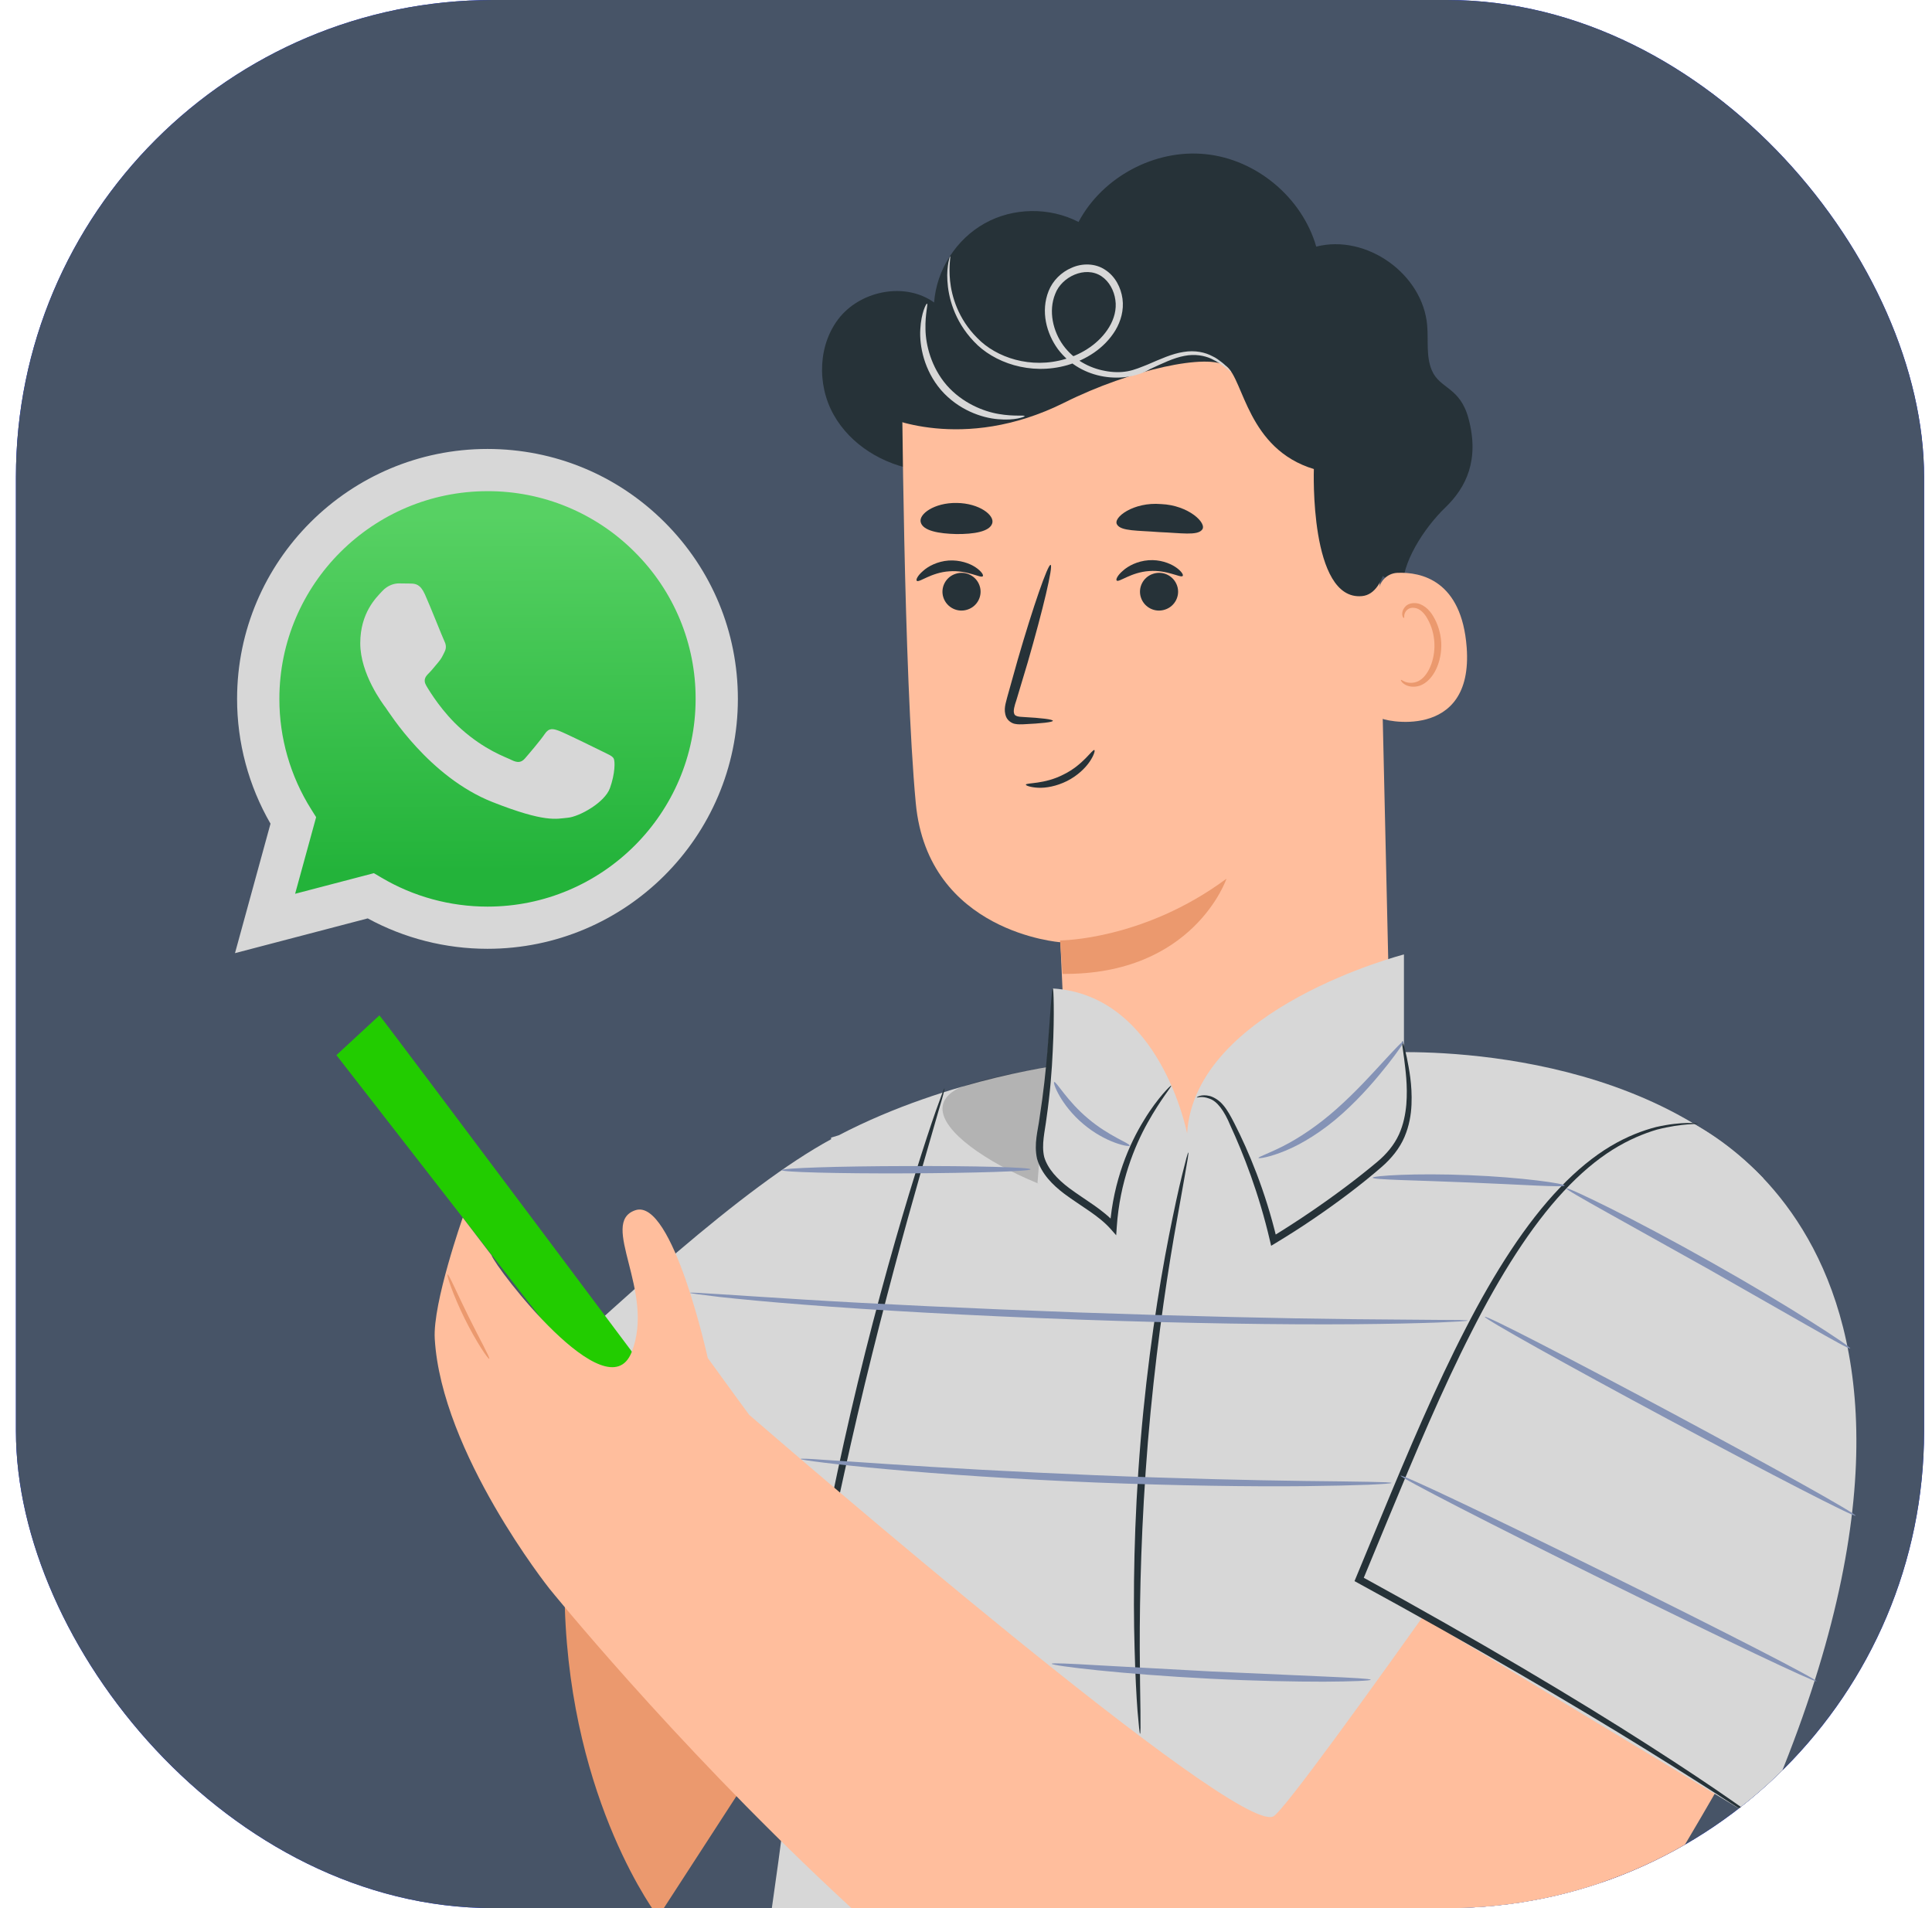
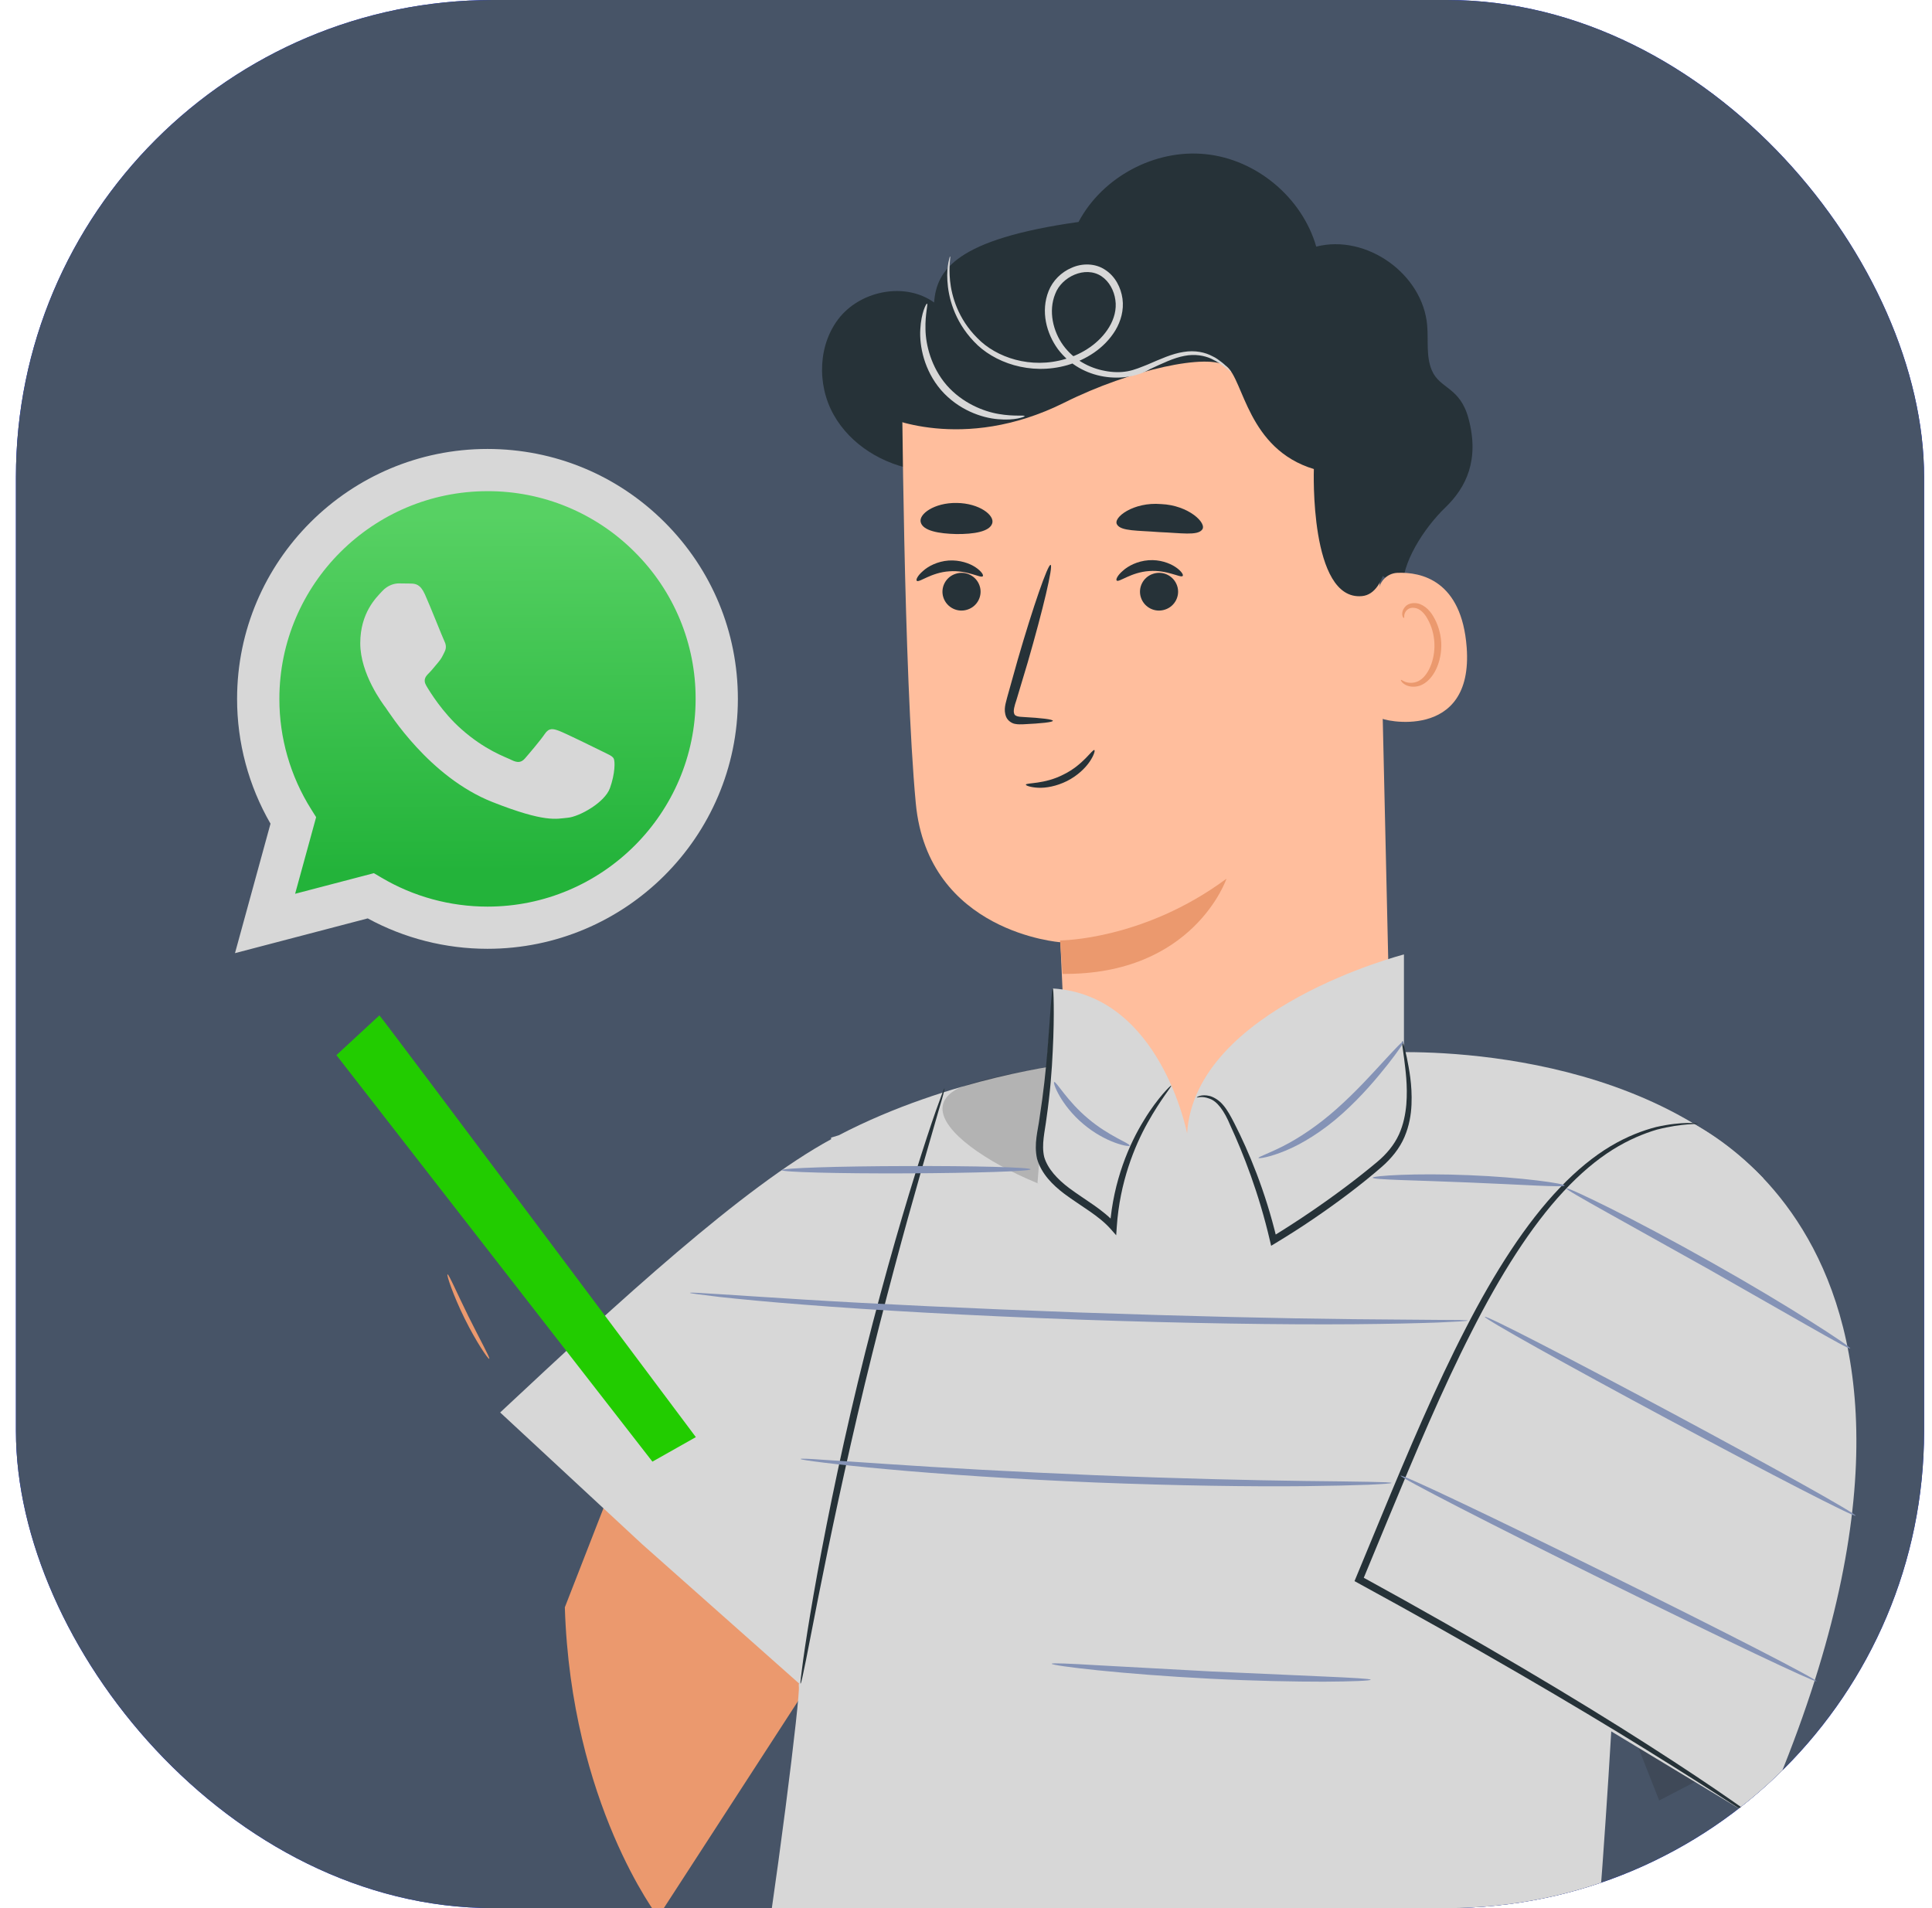
<svg xmlns="http://www.w3.org/2000/svg" width="81" height="80" viewBox="0 0 81 80" fill="none">
  <g clip-path="url(#clip0_15746_5303)">
    <rect x="0.668" width="80" height="80" rx="20" fill="#0019FF" />
    <rect x="-0.998" width="83" height="81" fill="#475467" />
-     <path d="M58.814 24.711C58.738 23.63 59.701 22.144 60.587 21.287C61.48 20.43 62.032 19.273 61.568 17.546C61.21 16.213 60.364 16.313 60.03 15.526C59.783 14.944 59.889 14.281 59.836 13.652C59.66 11.491 57.287 9.8 55.184 10.34C54.591 8.284 52.677 6.681 50.551 6.464C48.425 6.241 46.222 7.415 45.218 9.306C44.003 8.678 42.476 8.696 41.283 9.365C40.091 10.029 39.263 11.315 39.163 12.683C37.983 11.832 36.168 12.161 35.228 13.276C34.295 14.398 34.236 16.107 34.947 17.381C35.657 18.656 37.032 19.484 38.476 19.707C39.921 19.93 41.407 19.59 42.716 18.938C44.02 18.286 45.16 17.34 46.193 16.313" fill="#263238" />
+     <path d="M58.814 24.711C58.738 23.63 59.701 22.144 60.587 21.287C61.48 20.43 62.032 19.273 61.568 17.546C61.21 16.213 60.364 16.313 60.03 15.526C59.783 14.944 59.889 14.281 59.836 13.652C59.66 11.491 57.287 9.8 55.184 10.34C54.591 8.284 52.677 6.681 50.551 6.464C48.425 6.241 46.222 7.415 45.218 9.306C40.091 10.029 39.263 11.315 39.163 12.683C37.983 11.832 36.168 12.161 35.228 13.276C34.295 14.398 34.236 16.107 34.947 17.381C35.657 18.656 37.032 19.484 38.476 19.707C39.921 19.93 41.407 19.59 42.716 18.938C44.02 18.286 45.16 17.34 46.193 16.313" fill="#263238" />
    <path d="M23.681 67.389L26.494 60.171L36.578 66.508L27.593 80.368C27.593 80.368 23.94 75.623 23.681 67.389Z" fill="#EB996E" />
    <path d="M51.527 51.767C47.903 51.773 44.914 48.96 44.732 45.372C44.585 42.383 44.456 39.505 44.456 39.505C44.456 39.505 38.906 39.105 38.395 33.679C37.884 28.253 37.814 15.714 37.814 15.714C43.933 12.502 51.327 12.825 57.141 16.554L57.67 16.894L58.31 44.961C58.351 48.702 55.303 51.761 51.527 51.767Z" fill="#FFBE9D" />
    <path d="M48.341 24.059C47.924 24.194 47.695 24.646 47.836 25.058C47.977 25.475 48.429 25.698 48.846 25.557C49.263 25.422 49.492 24.97 49.351 24.558C49.21 24.141 48.758 23.918 48.341 24.059Z" fill="#263238" />
    <path d="M46.819 24.341C46.913 24.429 47.424 23.989 48.181 23.942C48.939 23.883 49.508 24.247 49.585 24.147C49.626 24.1 49.526 23.936 49.279 23.771C49.033 23.607 48.622 23.454 48.152 23.489C47.682 23.525 47.294 23.73 47.077 23.93C46.848 24.124 46.772 24.3 46.819 24.341Z" fill="#263238" />
    <path d="M40.06 24.059C39.643 24.194 39.414 24.646 39.554 25.057C39.696 25.474 40.148 25.698 40.565 25.557C40.982 25.422 41.211 24.969 41.07 24.558C40.929 24.141 40.477 23.918 40.06 24.059Z" fill="#263238" />
    <path d="M38.438 24.352C38.532 24.44 39.043 24 39.8 23.953C40.558 23.894 41.128 24.258 41.204 24.159C41.245 24.111 41.145 23.947 40.898 23.783C40.652 23.618 40.241 23.471 39.771 23.501C39.301 23.536 38.913 23.741 38.696 23.941C38.461 24.141 38.391 24.317 38.438 24.352Z" fill="#263238" />
    <path d="M44.141 30.22C44.141 30.161 43.665 30.102 42.901 30.061C42.702 30.055 42.543 30.026 42.52 29.92C42.473 29.803 42.532 29.591 42.614 29.351C42.766 28.84 42.925 28.323 43.084 27.783C43.73 25.551 44.164 23.719 44.047 23.683C43.935 23.648 43.313 25.433 42.667 27.665C42.514 28.211 42.367 28.728 42.226 29.239C42.173 29.474 42.056 29.744 42.185 30.061C42.255 30.22 42.42 30.326 42.549 30.349C42.684 30.378 42.796 30.367 42.89 30.367C43.665 30.331 44.141 30.279 44.141 30.22Z" fill="#263238" />
    <path d="M44.445 39.429C44.445 39.429 47.928 39.429 51.422 36.839C51.422 36.839 50.053 40.885 44.545 40.832L44.445 39.429Z" fill="#EB996E" />
    <path d="M57.797 24.858C57.791 24.418 58.132 24.042 58.573 24.018C59.594 23.971 61.28 24.341 61.491 27.137C61.791 31.13 57.891 30.208 57.88 30.097C57.862 30.009 57.815 26.414 57.797 24.858Z" fill="#FFBE9D" />
    <path d="M58.734 28.505C58.752 28.493 58.81 28.546 58.928 28.593C59.045 28.634 59.251 28.657 59.45 28.564C59.862 28.376 60.173 27.683 60.138 26.96C60.12 26.596 60.02 26.256 59.867 25.98C59.721 25.698 59.515 25.504 59.298 25.486C59.081 25.451 58.94 25.592 58.898 25.709C58.851 25.827 58.887 25.903 58.863 25.909C58.851 25.921 58.769 25.85 58.793 25.68C58.804 25.598 58.846 25.504 58.934 25.416C59.022 25.328 59.163 25.281 59.315 25.287C59.627 25.287 59.926 25.545 60.096 25.85C60.279 26.156 60.402 26.537 60.425 26.943C60.461 27.747 60.102 28.534 59.533 28.746C59.257 28.84 59.01 28.775 58.881 28.687C58.752 28.605 58.722 28.517 58.734 28.505Z" fill="#EB996E" />
    <path d="M50.398 22.209C50.198 22.468 49.505 22.344 48.6 22.309C47.702 22.238 46.997 22.274 46.833 21.992C46.645 21.704 47.52 21.035 48.677 21.134C49.84 21.181 50.621 21.945 50.398 22.209Z" fill="#263238" />
    <path d="M41.599 21.945C41.487 22.291 40.83 22.397 40.095 22.391C39.361 22.374 38.704 22.256 38.604 21.904C38.498 21.563 39.167 21.07 40.113 21.087C41.059 21.099 41.711 21.604 41.599 21.945Z" fill="#263238" />
    <path d="M37.042 17.429C37.042 17.429 40.331 19.02 44.618 16.883C47.431 15.479 50.702 14.792 51.425 15.362C52.147 15.925 52.3 18.821 55.084 19.666C55.084 19.666 54.89 25.193 57.098 24.993C59.3 24.793 57.926 16.237 57.926 16.237L52.535 13.606L46.656 12.496L41.112 13.277L36.825 14.451L37.042 17.429Z" fill="#263238" />
    <path d="M73.932 49.407C68.17 43.481 58.034 44.133 58.034 44.133L49.63 50.147L44.867 44.597C44.867 44.597 39.857 45.149 35.165 47.598L34.842 47.697L34.848 47.762C31.16 49.765 25.945 54.563 20.97 59.22L26.919 64.74L33.503 70.584C33.503 70.584 33.479 70.625 33.491 70.701C33.562 71.054 32.575 79.1 31.565 85.207C37.561 90.933 45.208 93.382 53.694 91.891C56.389 91.421 57.693 90.763 60.183 90.105C63.871 89.136 66.544 85.942 66.873 82.142C67.319 77.021 67.665 70.678 67.665 70.678" fill="#D7D7D7" />
    <path d="M39.599 45.63C39.582 45.624 39.453 45.959 39.235 46.576C39.018 47.192 38.724 48.085 38.378 49.195C37.685 51.415 36.798 54.51 35.964 57.963C35.13 61.416 34.508 64.576 34.108 66.866C33.909 68.011 33.762 68.945 33.674 69.585C33.586 70.231 33.544 70.59 33.562 70.59C33.586 70.596 33.662 70.243 33.791 69.603C33.926 68.916 34.102 68.006 34.32 66.902C34.772 64.623 35.43 61.475 36.258 58.028C37.092 54.58 37.937 51.485 38.578 49.248C38.889 48.167 39.147 47.275 39.341 46.599C39.529 45.982 39.617 45.636 39.599 45.63Z" fill="#263238" />
-     <path d="M34.193 66.802C34.245 66.737 31.732 64.6 28.584 62.033C25.43 59.467 22.834 57.435 22.782 57.499C22.729 57.564 25.242 59.702 28.39 62.268C31.538 64.84 34.134 66.867 34.193 66.802Z" fill="#263238" />
    <path opacity="0.2" d="M66.326 57.534L71.482 74.489L69.562 75.488L67.671 70.69C67.671 70.695 65.733 60.618 66.326 57.534Z" fill="#222222" />
    <g opacity="0.2">
      <path d="M40.155 45.642C37.377 47.104 44.342 50.634 47.484 50.54L45.2 44.514C45.2 44.508 41.089 45.148 40.155 45.642Z" fill="#222222" />
    </g>
    <path d="M58.861 44.508V40.016C58.861 40.016 50.093 42.271 49.77 47.521C49.77 47.521 48.654 41.719 44.138 41.443L43.498 49.6L48.754 54.175H54.087L58.309 50.534L58.861 44.867" fill="#D7D7D7" />
-     <path d="M47.797 72.692C47.82 72.692 47.82 72.345 47.814 71.729C47.803 71.106 47.791 70.208 47.785 69.104C47.779 66.884 47.85 63.824 48.126 60.453C48.407 57.082 48.842 54.046 49.218 51.861C49.406 50.81 49.559 49.935 49.676 49.277C49.788 48.666 49.84 48.325 49.823 48.319C49.799 48.314 49.711 48.648 49.564 49.247C49.412 49.852 49.224 50.727 49.007 51.82C48.578 53.999 48.102 57.041 47.82 60.423C47.538 63.806 47.503 66.884 47.568 69.104C47.597 70.213 47.644 71.112 47.691 71.735C47.744 72.351 47.779 72.692 47.797 72.692Z" fill="#263238" />
    <path d="M50.175 46.012C50.181 46.035 50.375 45.935 50.698 46.059C51.032 46.164 51.332 46.581 51.579 47.18C52.119 48.349 52.782 50.029 53.246 52.031L53.293 52.231L53.47 52.125C53.992 51.808 54.533 51.468 55.073 51.098C56.118 50.387 57.081 49.659 57.915 48.936C58.338 48.572 58.685 48.138 58.884 47.668C59.084 47.198 59.16 46.734 59.178 46.311C59.213 45.466 59.072 44.802 58.984 44.35C58.884 43.898 58.814 43.651 58.79 43.657C58.767 43.663 58.802 43.915 58.867 44.373C58.92 44.831 59.025 45.495 58.961 46.305C58.925 46.705 58.843 47.145 58.65 47.568C58.456 47.991 58.139 48.384 57.727 48.725C56.899 49.418 55.936 50.14 54.897 50.845C54.362 51.209 53.828 51.55 53.311 51.867L53.534 51.961C53.053 49.935 52.342 48.249 51.749 47.092C51.602 46.805 51.461 46.54 51.285 46.335C51.115 46.129 50.903 46.006 50.727 45.953C50.357 45.859 50.163 46.006 50.175 46.012Z" fill="#263238" />
    <path d="M44.137 41.443C44.114 41.443 44.09 41.689 44.055 42.142C44.02 42.658 43.973 43.298 43.914 44.05C43.849 44.855 43.749 45.812 43.585 46.863C43.52 47.386 43.338 47.95 43.479 48.584C43.661 49.212 44.131 49.682 44.63 50.058C45.335 50.581 46.069 50.968 46.563 51.526L46.797 51.791L46.821 51.438C46.944 49.582 47.561 48.056 48.119 47.063C48.677 46.065 49.135 45.548 49.1 45.518C49.088 45.507 48.965 45.624 48.753 45.865C48.548 46.106 48.26 46.47 47.96 46.969C47.349 47.956 46.674 49.506 46.533 51.415L46.792 51.327C46.257 50.716 45.494 50.311 44.824 49.811C44.349 49.453 43.926 49.013 43.779 48.508C43.656 47.991 43.808 47.433 43.873 46.898C44.026 45.836 44.102 44.867 44.137 44.056C44.178 43.246 44.184 42.588 44.178 42.136C44.172 41.695 44.161 41.443 44.137 41.443Z" fill="#263238" />
    <path d="M15.907 42.57C16.265 42.993 29.174 60.253 29.174 60.253L27.353 61.281L14.104 44.238L15.907 42.57Z" fill="#22CC00" />
-     <path d="M67.782 56.219C67.782 56.219 54.198 75.77 53.382 76.157C51.767 76.915 33.185 60.852 31.411 59.32C31.165 58.991 30.666 58.304 29.673 56.935C29.673 56.935 28.205 50.228 26.643 50.739C25.08 51.256 27.5 54.152 26.478 56.7C25.456 59.249 20.793 53.171 20.605 52.625L19.401 51.051C19.401 51.051 18.139 54.627 18.227 56.125C18.503 60.911 23.031 66.602 23.031 66.602C23.031 66.602 43.368 91.797 57.299 92.578C61.31 92.801 68.44 81.419 73.209 72.88C76.086 67.724 74.653 61.228 69.879 57.752L67.782 56.219Z" fill="#FFBE9D" />
    <path d="M20.512 56.97C20.559 56.941 20.125 56.172 19.643 55.197C19.161 54.222 18.815 53.411 18.762 53.429C18.715 53.447 18.991 54.292 19.479 55.279C19.966 56.266 20.471 57 20.512 56.97Z" fill="#EB996E" />
    <path d="M70.08 46.675C70.08 46.675 84.663 51.861 73.821 76.375L56.99 66.215L59.386 60.483L70.08 46.675Z" fill="#D7D7D7" />
    <path d="M71.195 47.104C71.195 47.104 70.561 46.998 69.439 47.251C68.887 47.392 68.223 47.639 67.524 48.056C66.826 48.472 66.103 49.06 65.398 49.8C63.983 51.274 62.662 53.335 61.44 55.714C60.207 58.098 59.056 60.811 57.875 63.666C57.523 64.523 57.17 65.363 56.842 66.162L56.789 66.291L56.906 66.355C61.775 69.01 66.015 71.494 69.016 73.356C70.514 74.284 71.712 75.047 72.528 75.576C72.921 75.828 73.233 76.028 73.474 76.181C73.691 76.316 73.808 76.386 73.814 76.374C73.82 76.369 73.714 76.281 73.509 76.134C73.303 75.981 72.998 75.758 72.593 75.482C71.794 74.924 70.614 74.131 69.128 73.18C66.156 71.271 61.928 68.751 57.059 66.085L57.124 66.279C57.453 65.48 57.805 64.641 58.157 63.783C59.338 60.929 60.477 58.221 61.693 55.843C62.897 53.464 64.189 51.415 65.557 49.947C66.238 49.212 66.937 48.625 67.612 48.202C68.288 47.779 68.928 47.521 69.462 47.362C70.561 47.081 71.201 47.145 71.195 47.104Z" fill="#263238" />
    <path d="M39.832 10.751C39.82 10.751 39.797 10.839 39.761 11.009C39.732 11.18 39.697 11.438 39.72 11.773C39.756 12.425 39.99 13.435 40.83 14.316C41.647 15.197 43.191 15.755 44.753 15.308C45.517 15.085 46.292 14.621 46.762 13.852C46.991 13.47 47.126 13 47.061 12.525C46.997 12.061 46.762 11.591 46.339 11.315C45.916 11.027 45.358 11.033 44.93 11.227C44.495 11.409 44.137 11.767 43.966 12.196C43.62 13.059 43.878 13.987 44.354 14.639C45.364 15.978 47.191 16.084 48.207 15.479C48.741 15.232 49.211 15.003 49.657 14.921C50.098 14.833 50.491 14.909 50.779 15.038C51.355 15.314 51.589 15.62 51.613 15.59C51.619 15.584 51.56 15.514 51.443 15.39C51.384 15.326 51.307 15.25 51.202 15.173C51.102 15.097 50.984 15.003 50.826 14.932C50.532 14.774 50.103 14.674 49.622 14.756C49.14 14.827 48.647 15.056 48.113 15.285C47.843 15.39 47.566 15.514 47.267 15.567C46.973 15.62 46.644 15.614 46.321 15.549C45.675 15.432 45.012 15.079 44.577 14.48C44.154 13.899 43.943 13.047 44.242 12.319C44.507 11.608 45.493 11.133 46.175 11.579C46.504 11.796 46.709 12.184 46.762 12.577C46.821 12.971 46.709 13.37 46.504 13.711C46.092 14.392 45.382 14.838 44.671 15.05C43.221 15.485 41.764 14.991 40.977 14.175C40.161 13.364 39.897 12.407 39.832 11.773C39.767 11.115 39.867 10.757 39.832 10.751Z" fill="#D7D7D7" />
    <path d="M43.01 32.898C43.004 32.933 43.192 33.009 43.515 33.027C43.838 33.045 44.29 32.968 44.736 32.745C45.177 32.522 45.506 32.199 45.688 31.929C45.87 31.659 45.917 31.465 45.882 31.447C45.805 31.4 45.412 32.07 44.596 32.469C43.785 32.892 43.016 32.81 43.01 32.898Z" fill="#263238" />
    <path d="M38.865 12.73C38.836 12.719 38.619 13.106 38.584 13.811C38.542 14.498 38.742 15.526 39.453 16.354C40.175 17.182 41.156 17.523 41.849 17.576C42.548 17.64 42.965 17.476 42.959 17.446C42.953 17.393 42.53 17.47 41.878 17.358C41.238 17.253 40.346 16.9 39.688 16.148C39.036 15.391 38.813 14.457 38.801 13.811C38.783 13.148 38.918 12.742 38.865 12.73Z" fill="#D7D7D7" />
    <path d="M58.721 61.869C58.686 61.945 62.556 63.936 67.372 66.314C72.188 68.693 76.117 70.56 76.158 70.49C76.193 70.414 72.323 68.423 67.507 66.044C62.691 63.66 58.757 61.792 58.721 61.869Z" fill="#8593B6" />
    <path d="M62.251 55.209C62.21 55.285 65.657 57.211 69.95 59.513C74.243 61.816 77.755 63.624 77.796 63.548C77.838 63.472 74.39 61.545 70.097 59.243C65.804 56.941 62.292 55.132 62.251 55.209Z" fill="#8593B6" />
    <path d="M65.667 49.823C65.65 49.864 66.313 50.24 67.394 50.845C68.551 51.491 70.001 52.302 71.611 53.2C73.208 54.111 74.659 54.939 75.804 55.59C76.879 56.201 77.548 56.577 77.572 56.536C77.595 56.501 76.967 56.066 75.915 55.403C74.87 54.739 73.408 53.858 71.757 52.93C70.113 52.002 68.598 51.203 67.494 50.651C66.384 50.099 65.685 49.782 65.667 49.823Z" fill="#8593B6" />
    <path d="M52.763 48.549C52.769 48.584 53.221 48.525 53.896 48.243C54.572 47.967 55.447 47.439 56.269 46.699C57.097 45.959 57.737 45.189 58.184 44.626C58.63 44.056 58.877 43.692 58.847 43.662C58.812 43.633 58.507 43.956 58.019 44.485C57.532 45.013 56.874 45.747 56.063 46.47C55.259 47.192 54.431 47.732 53.803 48.049C53.18 48.367 52.751 48.502 52.763 48.549Z" fill="#8593B6" />
    <path d="M44.199 45.366C44.123 45.389 44.481 46.341 45.421 47.128C46.354 47.92 47.353 48.108 47.364 48.032C47.394 47.944 46.489 47.639 45.62 46.899C44.733 46.159 44.281 45.325 44.199 45.366Z" fill="#8593B6" />
    <path d="M28.925 54.205C28.925 54.216 29.037 54.234 29.254 54.263C29.506 54.293 29.818 54.334 30.2 54.381C31.022 54.469 32.214 54.586 33.682 54.698C36.63 54.933 40.706 55.162 45.211 55.326C49.715 55.485 53.797 55.544 56.757 55.52C58.237 55.508 59.429 55.479 60.257 55.45C60.644 55.432 60.956 55.414 61.208 55.403C61.425 55.391 61.537 55.373 61.537 55.367C61.537 55.356 61.42 55.35 61.202 55.344C60.95 55.344 60.639 55.338 60.251 55.338C59.382 55.332 58.201 55.321 56.757 55.309C53.803 55.279 49.727 55.185 45.222 55.027C40.724 54.862 36.648 54.669 33.7 54.486C32.261 54.392 31.075 54.322 30.211 54.263C29.83 54.24 29.512 54.222 29.26 54.205C29.043 54.193 28.931 54.193 28.925 54.205Z" fill="#8593B6" />
    <path d="M33.564 61.17C33.564 61.193 33.905 61.246 34.527 61.322C35.15 61.399 36.054 61.498 37.176 61.598C39.414 61.804 42.509 62.015 45.932 62.156C49.356 62.291 52.463 62.332 54.706 62.309C55.828 62.297 56.739 62.274 57.367 62.25C57.995 62.221 58.342 62.197 58.342 62.174C58.342 62.15 57.995 62.139 57.367 62.127C56.686 62.115 55.793 62.103 54.706 62.092C52.463 62.062 49.362 61.992 45.944 61.851C42.526 61.71 39.431 61.534 37.188 61.381C36.107 61.31 35.215 61.246 34.533 61.205C33.917 61.158 33.564 61.146 33.564 61.17Z" fill="#8593B6" />
    <path d="M44.094 69.755C44.088 69.796 44.834 69.908 46.038 70.031C47.248 70.155 48.916 70.29 50.766 70.384C52.616 70.478 54.29 70.507 55.505 70.507C56.721 70.501 57.467 70.466 57.467 70.425C57.467 70.384 56.715 70.343 55.505 70.29C54.207 70.231 52.581 70.16 50.778 70.078C48.975 69.978 47.348 69.89 46.05 69.82C44.846 69.749 44.094 69.714 44.094 69.755Z" fill="#8593B6" />
    <path d="M57.552 49.377C57.552 49.465 59.355 49.483 61.575 49.577C63.795 49.665 65.592 49.794 65.598 49.706C65.609 49.624 63.818 49.359 61.586 49.271C59.355 49.177 57.552 49.295 57.552 49.377Z" fill="#8593B6" />
    <path d="M32.771 49.06C32.771 49.142 35.108 49.207 37.992 49.195C40.876 49.183 43.213 49.107 43.207 49.025C43.207 48.942 40.87 48.878 37.986 48.889C35.108 48.895 32.771 48.972 32.771 49.06Z" fill="#8593B6" />
    <path d="M9.852 39.962L11.341 34.534C10.421 32.942 9.938 31.135 9.94 29.297C9.942 23.522 14.651 18.823 20.438 18.823C23.246 18.825 25.882 19.915 27.864 21.895C29.846 23.875 30.937 26.507 30.936 29.306C30.933 35.081 26.224 39.78 20.438 39.78H20.433C18.676 39.779 16.95 39.34 15.417 38.505L9.852 39.962Z" fill="#D7D7D7" />
    <path d="M20.442 20.593C15.629 20.593 11.715 24.498 11.713 29.298C11.71 30.937 12.173 32.543 13.047 33.931L13.254 34.261L12.373 37.473L15.675 36.609L15.994 36.797C17.334 37.591 18.869 38.01 20.435 38.011H20.439C25.248 38.011 29.162 34.105 29.164 29.305C29.168 28.161 28.944 27.027 28.506 25.97C28.067 24.913 27.423 23.953 26.611 23.146C25.803 22.334 24.841 21.691 23.782 21.252C22.724 20.814 21.588 20.59 20.442 20.593Z" fill="url(#paint0_linear_15746_5303)" />
    <path fill-rule="evenodd" clip-rule="evenodd" d="M17.814 24.918C17.618 24.482 17.411 24.474 17.224 24.466L16.721 24.46C16.546 24.46 16.262 24.525 16.022 24.787C15.781 25.049 15.104 25.683 15.104 26.971C15.104 28.259 16.044 29.503 16.174 29.678C16.305 29.853 17.989 32.581 20.655 33.63C22.871 34.502 23.322 34.329 23.803 34.285C24.284 34.242 25.355 33.652 25.573 33.041C25.792 32.429 25.792 31.905 25.727 31.796C25.661 31.686 25.486 31.621 25.224 31.49C24.961 31.359 23.672 30.726 23.431 30.639C23.191 30.551 23.016 30.508 22.841 30.77C22.666 31.032 22.164 31.621 22.011 31.796C21.858 31.971 21.705 31.993 21.442 31.862C21.18 31.731 20.335 31.454 19.333 30.562C18.553 29.869 18.027 29.012 17.873 28.75C17.72 28.488 17.857 28.346 17.989 28.215C18.107 28.098 18.251 27.91 18.383 27.757C18.514 27.604 18.557 27.495 18.644 27.32C18.732 27.146 18.688 26.993 18.623 26.862C18.557 26.731 18.047 25.436 17.814 24.918Z" fill="#D7D7D7" />
  </g>
  <defs>
    <linearGradient id="paint0_linear_15746_5303" x1="20.261" y1="21.638" x2="20.349" y2="36.523" gradientUnits="userSpaceOnUse">
      <stop stop-color="#57D163" />
      <stop offset="1" stop-color="#23B33A" />
    </linearGradient>
    <clipPath id="clip0_15746_5303">
      <rect x="0.668" width="80" height="80" rx="20" fill="white" />
    </clipPath>
  </defs>
</svg>